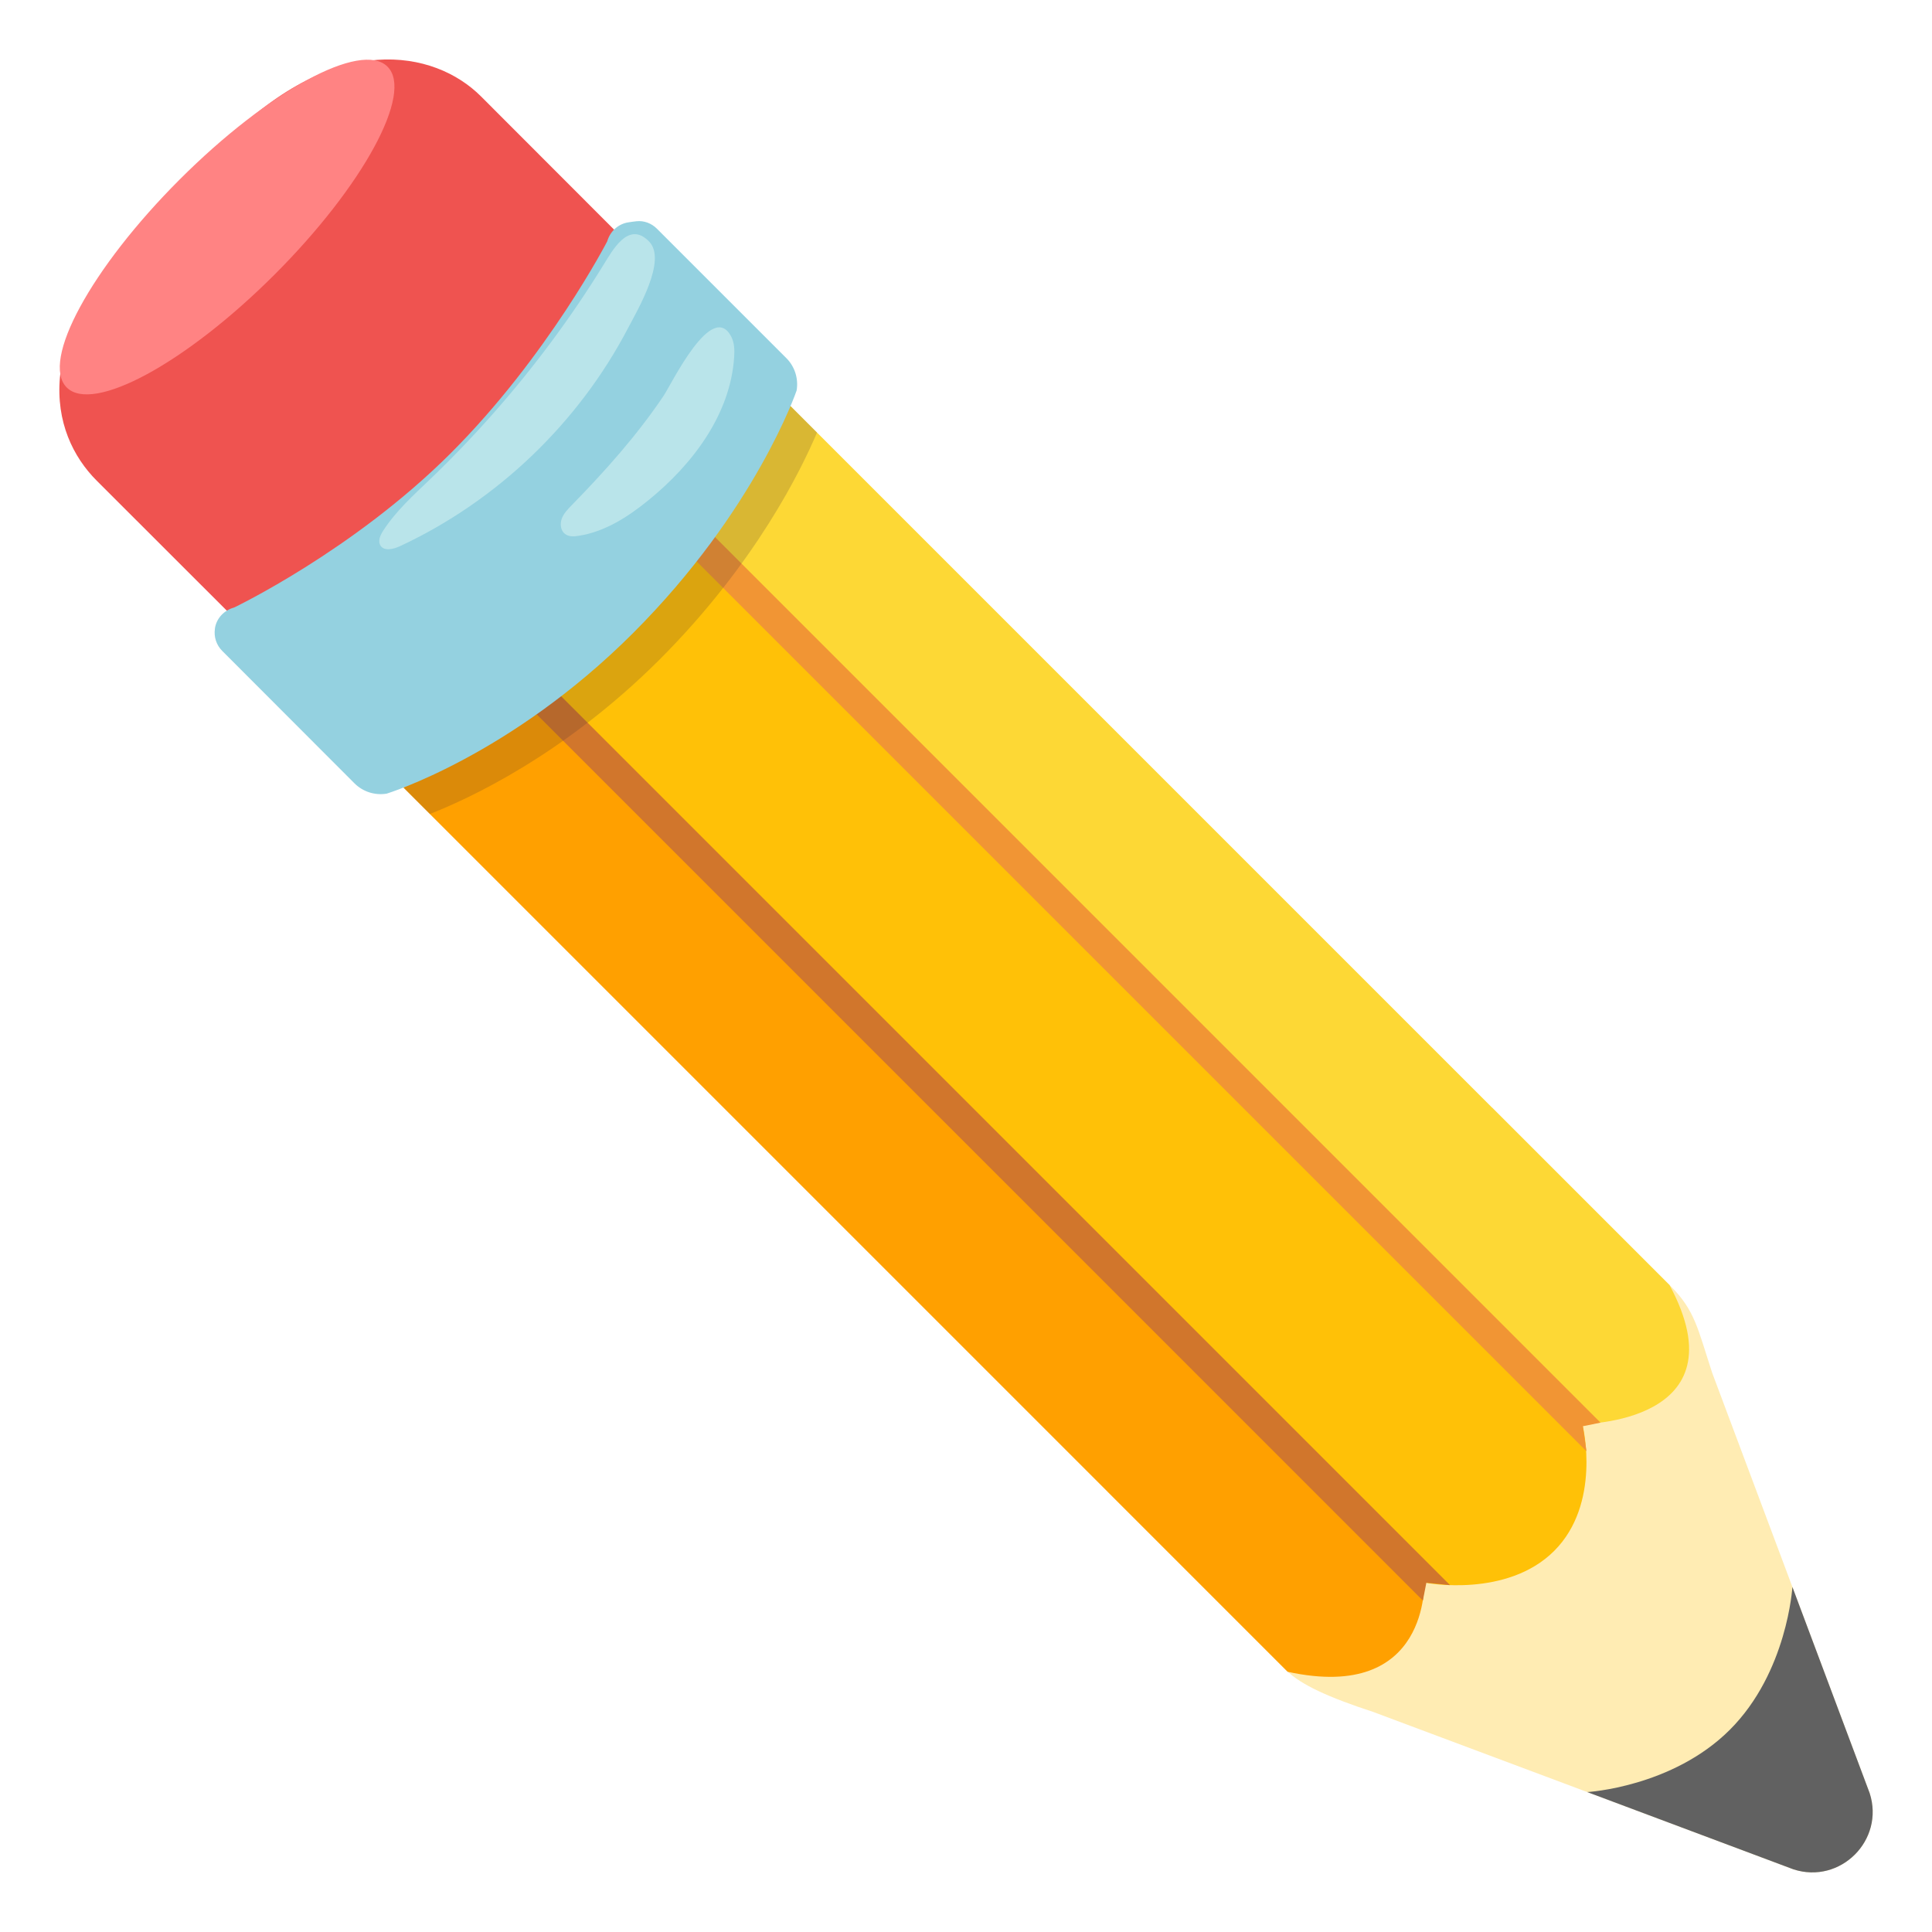
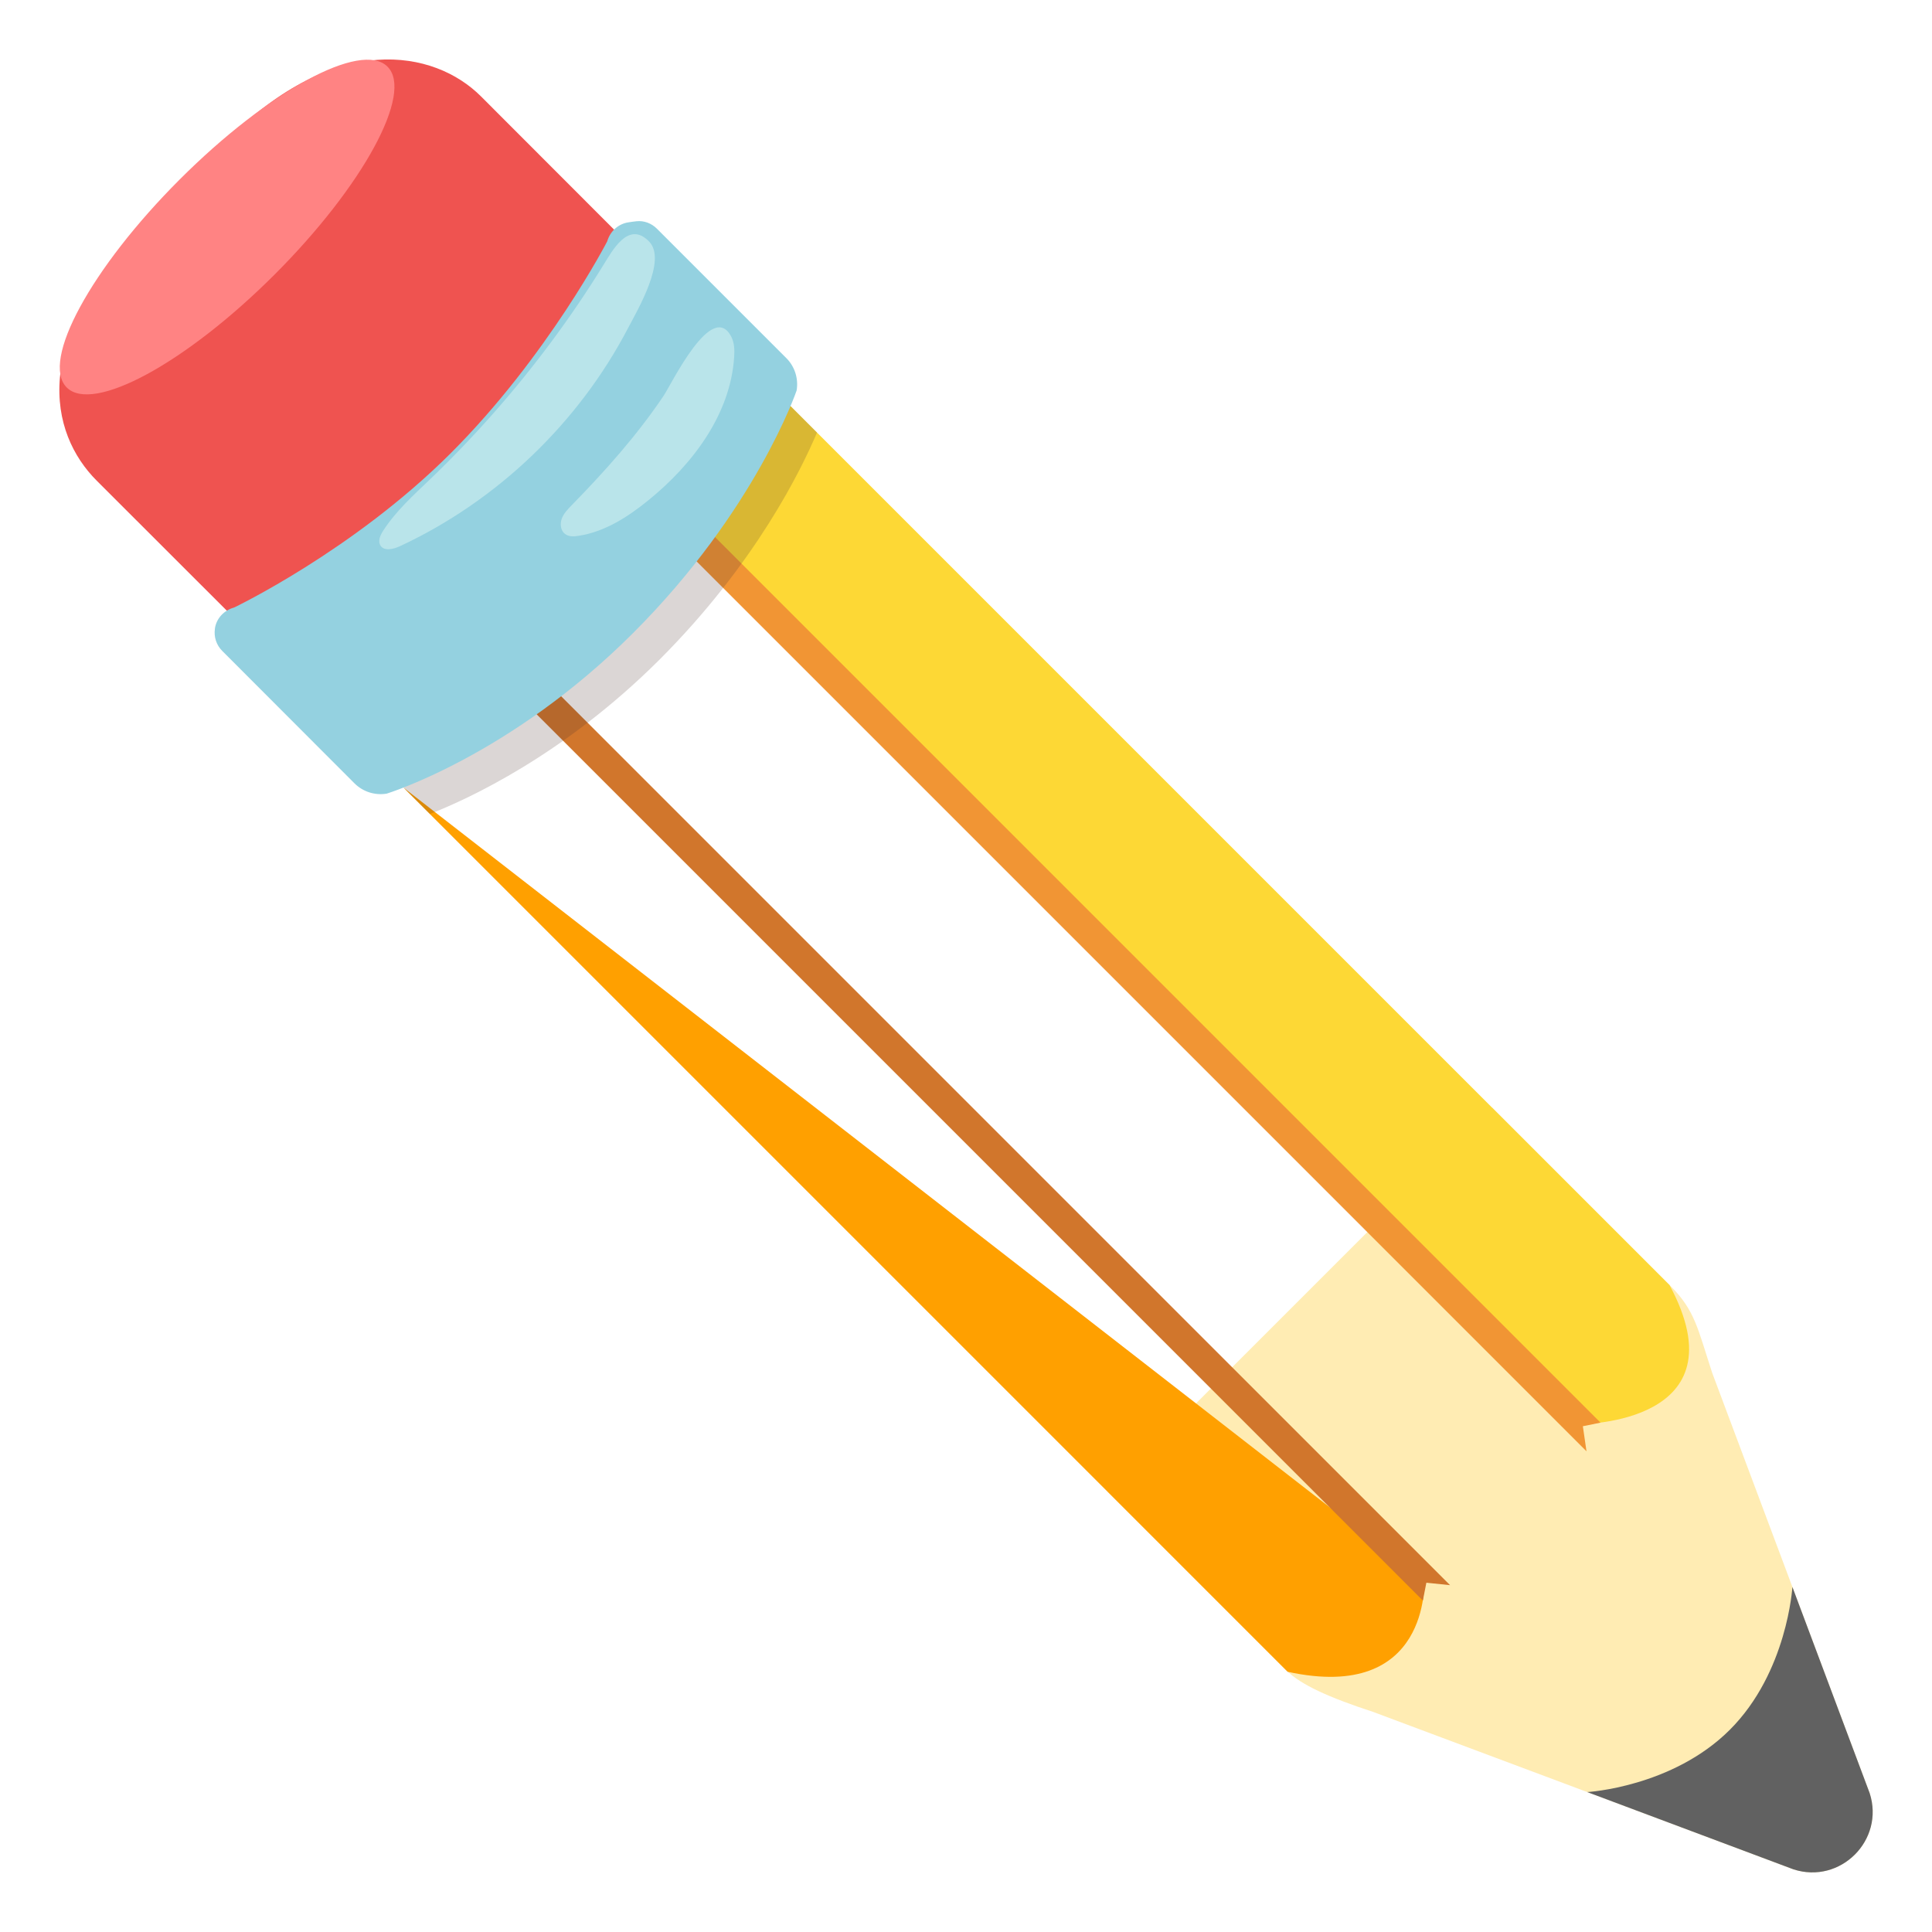
<svg xmlns="http://www.w3.org/2000/svg" width="42" height="42" viewBox="0 0 42 42" fill="none">
  <g id="pencil2">
    <g id="Group">
      <path id="Vector" d="M40.645 38.981L38.617 33.57L37.222 29.846C36.907 28.884 36.848 28.488 36.313 27.953L32.435 24.074L24.081 32.428L27.962 36.31C28.281 36.628 28.891 36.901 29.852 37.216L33.577 38.61L38.987 40.638C40.008 40.969 40.976 40.001 40.645 38.981Z" fill="#FFECB3" />
      <path id="Vector_2" d="M38.988 40.638L34.505 38.958C34.505 38.958 36.356 38.853 37.606 37.603C38.856 36.353 38.965 34.499 38.965 34.499L40.645 38.981C40.976 40.002 40.008 40.97 38.988 40.638Z" fill="#616161" />
      <path id="Vector_3" d="M14.168 5.811L12.393 12.14L5.817 14.161L2.103 10.45C1.079 9.426 0.594 7.386 3.307 4.672L4.944 3.035C7.291 0.688 9.433 1.072 10.457 2.096L14.168 5.811Z" fill="#EF5350" />
-       <path id="Vector_4" d="M11.245 14.648L14.647 11.245L34.41 31.008C34.41 31.008 34.814 32.688 33.787 33.715C32.76 34.742 31.008 34.411 31.008 34.411L11.245 14.648Z" fill="#FFC107" />
-       <path id="Vector_5" d="M8.771 17.122L27.992 36.343C31.096 37.019 30.962 34.364 30.962 34.364L11.245 14.648L8.771 17.122Z" fill="#FFA000" />
+       <path id="Vector_5" d="M8.771 17.122L27.992 36.343C31.096 37.019 30.962 34.364 30.962 34.364L8.771 17.122Z" fill="#FFA000" />
      <path id="Vector_6" d="M14.651 11.241L34.368 30.958C34.368 30.958 37.918 30.958 36.294 27.936L17.125 8.767L14.651 11.241Z" fill="#FDD835" />
      <g id="Group_2">
        <path id="Vector_7" d="M30.932 34.795L11.045 14.907L11.507 14.444L31.523 34.46L31.008 34.407L30.932 34.795Z" fill="#D1762C" />
      </g>
      <g id="Group_3">
        <path id="Vector_8" d="M34.489 31.55L13.174 10.235L13.64 9.772L34.794 30.927L34.41 31.005L34.489 31.55Z" fill="#F19534" />
      </g>
      <path id="Vector_9" opacity="0.2" d="M17.125 8.767C17.125 8.767 15.33 11.421 13.843 12.924C10.998 15.792 8.771 17.121 8.771 17.121L9.345 17.695C10.162 17.377 12.252 16.422 14.339 14.338C16.439 12.238 17.43 10.187 17.761 9.403L17.125 8.767Z" fill="#4E342E" />
      <path id="Vector_10" d="M7.707 17.03C7.891 17.213 8.15 17.295 8.406 17.253C8.406 17.253 11.094 16.432 13.764 13.761C16.435 11.091 17.318 8.489 17.318 8.489C17.361 8.233 17.279 7.97 17.095 7.786L14.28 4.971C14.162 4.853 13.998 4.791 13.833 4.81C13.778 4.817 13.722 4.823 13.663 4.833C13.44 4.866 13.262 5.03 13.2 5.247C13.2 5.247 11.914 7.74 9.794 9.857C7.674 11.973 5.089 13.207 5.089 13.207C4.872 13.266 4.705 13.44 4.672 13.663C4.672 13.666 4.672 13.666 4.672 13.67C4.646 13.847 4.705 14.024 4.83 14.149L7.707 17.03Z" fill="#94D1E0" />
      <path id="Vector_11" d="M5.97 5.968C7.896 4.042 8.995 2.019 8.424 1.449C7.854 0.878 5.831 1.977 3.905 3.903C1.979 5.829 0.88 7.853 1.45 8.423C2.02 8.993 4.044 7.894 5.97 5.968Z" fill="#FF8383" />
      <path id="Vector_12" d="M13.653 7.133C12.574 9.2 10.798 10.897 8.685 11.878C8.547 11.94 8.354 11.986 8.272 11.862C8.21 11.763 8.265 11.638 8.328 11.54C8.603 11.113 8.984 10.769 9.351 10.418C10.309 9.499 11.189 8.502 11.98 7.438C12.383 6.897 12.761 6.339 13.115 5.765C13.312 5.45 13.663 4.784 14.113 5.253C14.503 5.657 13.86 6.736 13.653 7.133Z" fill="#B9E4EA" />
      <path id="Vector_13" d="M12.429 10.982C12.344 11.071 12.255 11.159 12.213 11.274C12.17 11.389 12.186 11.537 12.285 11.609C12.367 11.671 12.478 11.665 12.58 11.648C13.148 11.56 13.65 11.238 14.093 10.877C15.061 10.093 15.881 9.003 15.96 7.76C15.97 7.612 15.966 7.458 15.901 7.327C15.484 6.503 14.601 8.344 14.427 8.603C13.847 9.466 13.154 10.241 12.429 10.982Z" fill="#B9E4EA" />
    </g>
  </g>
</svg>